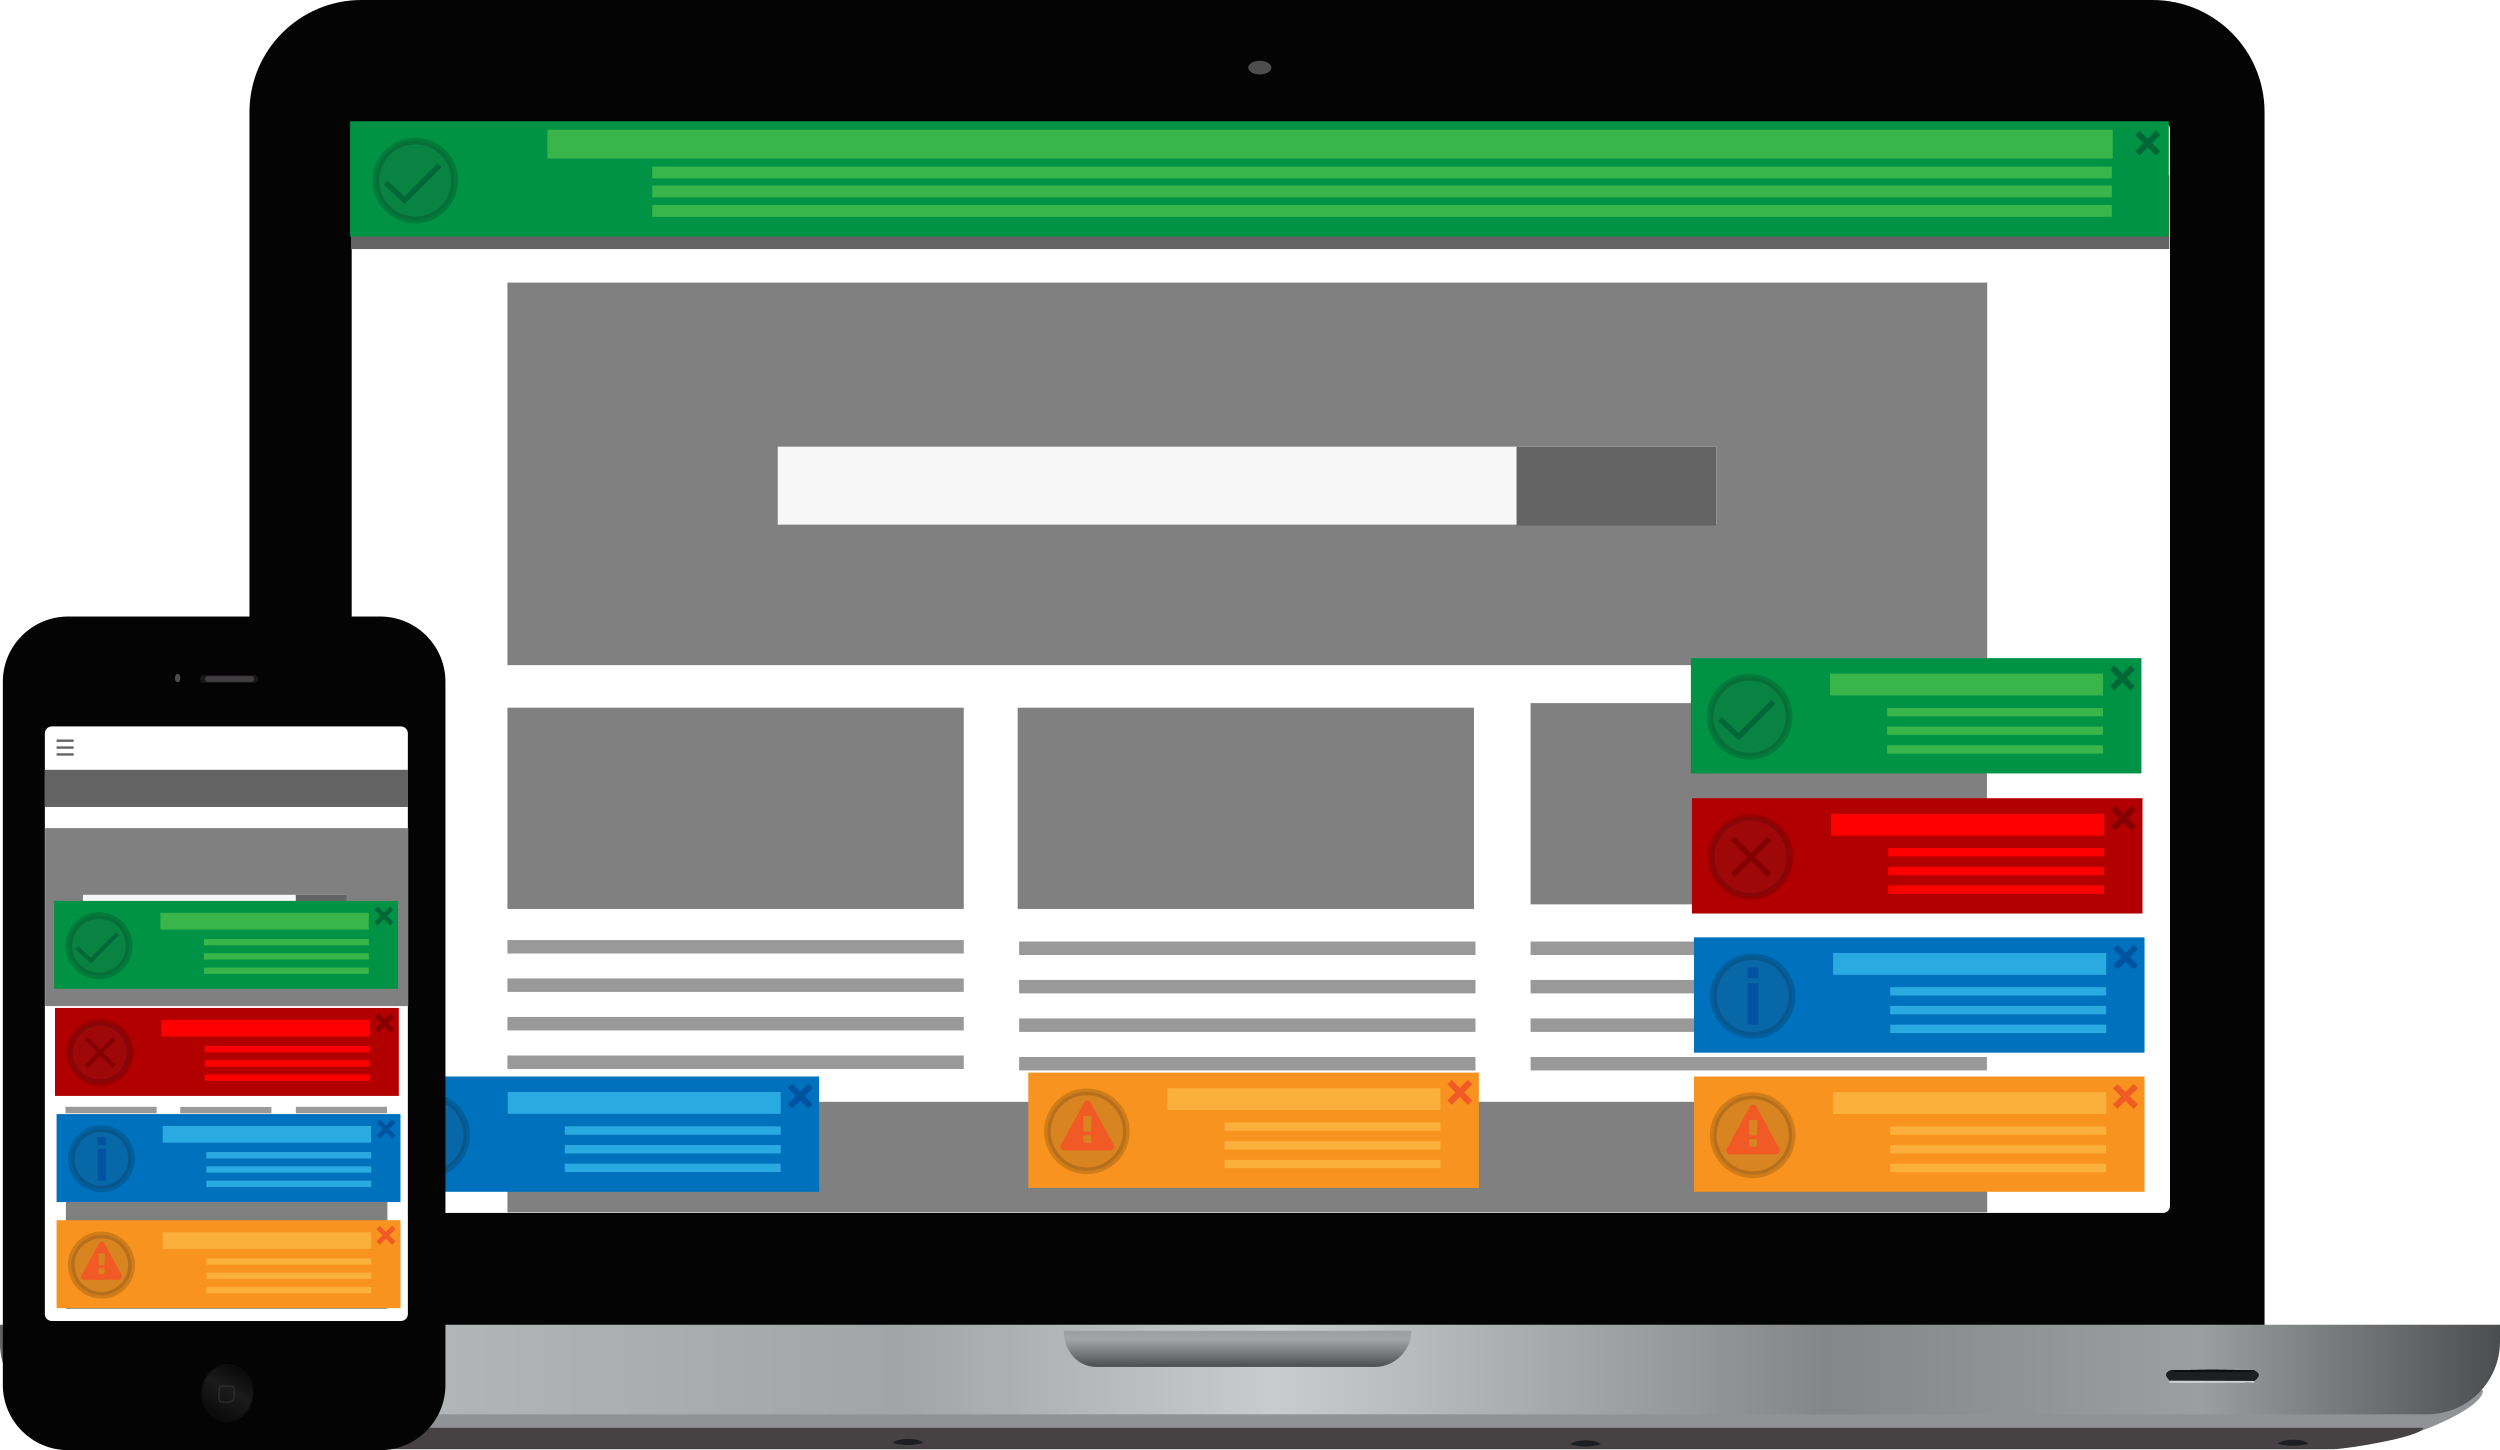
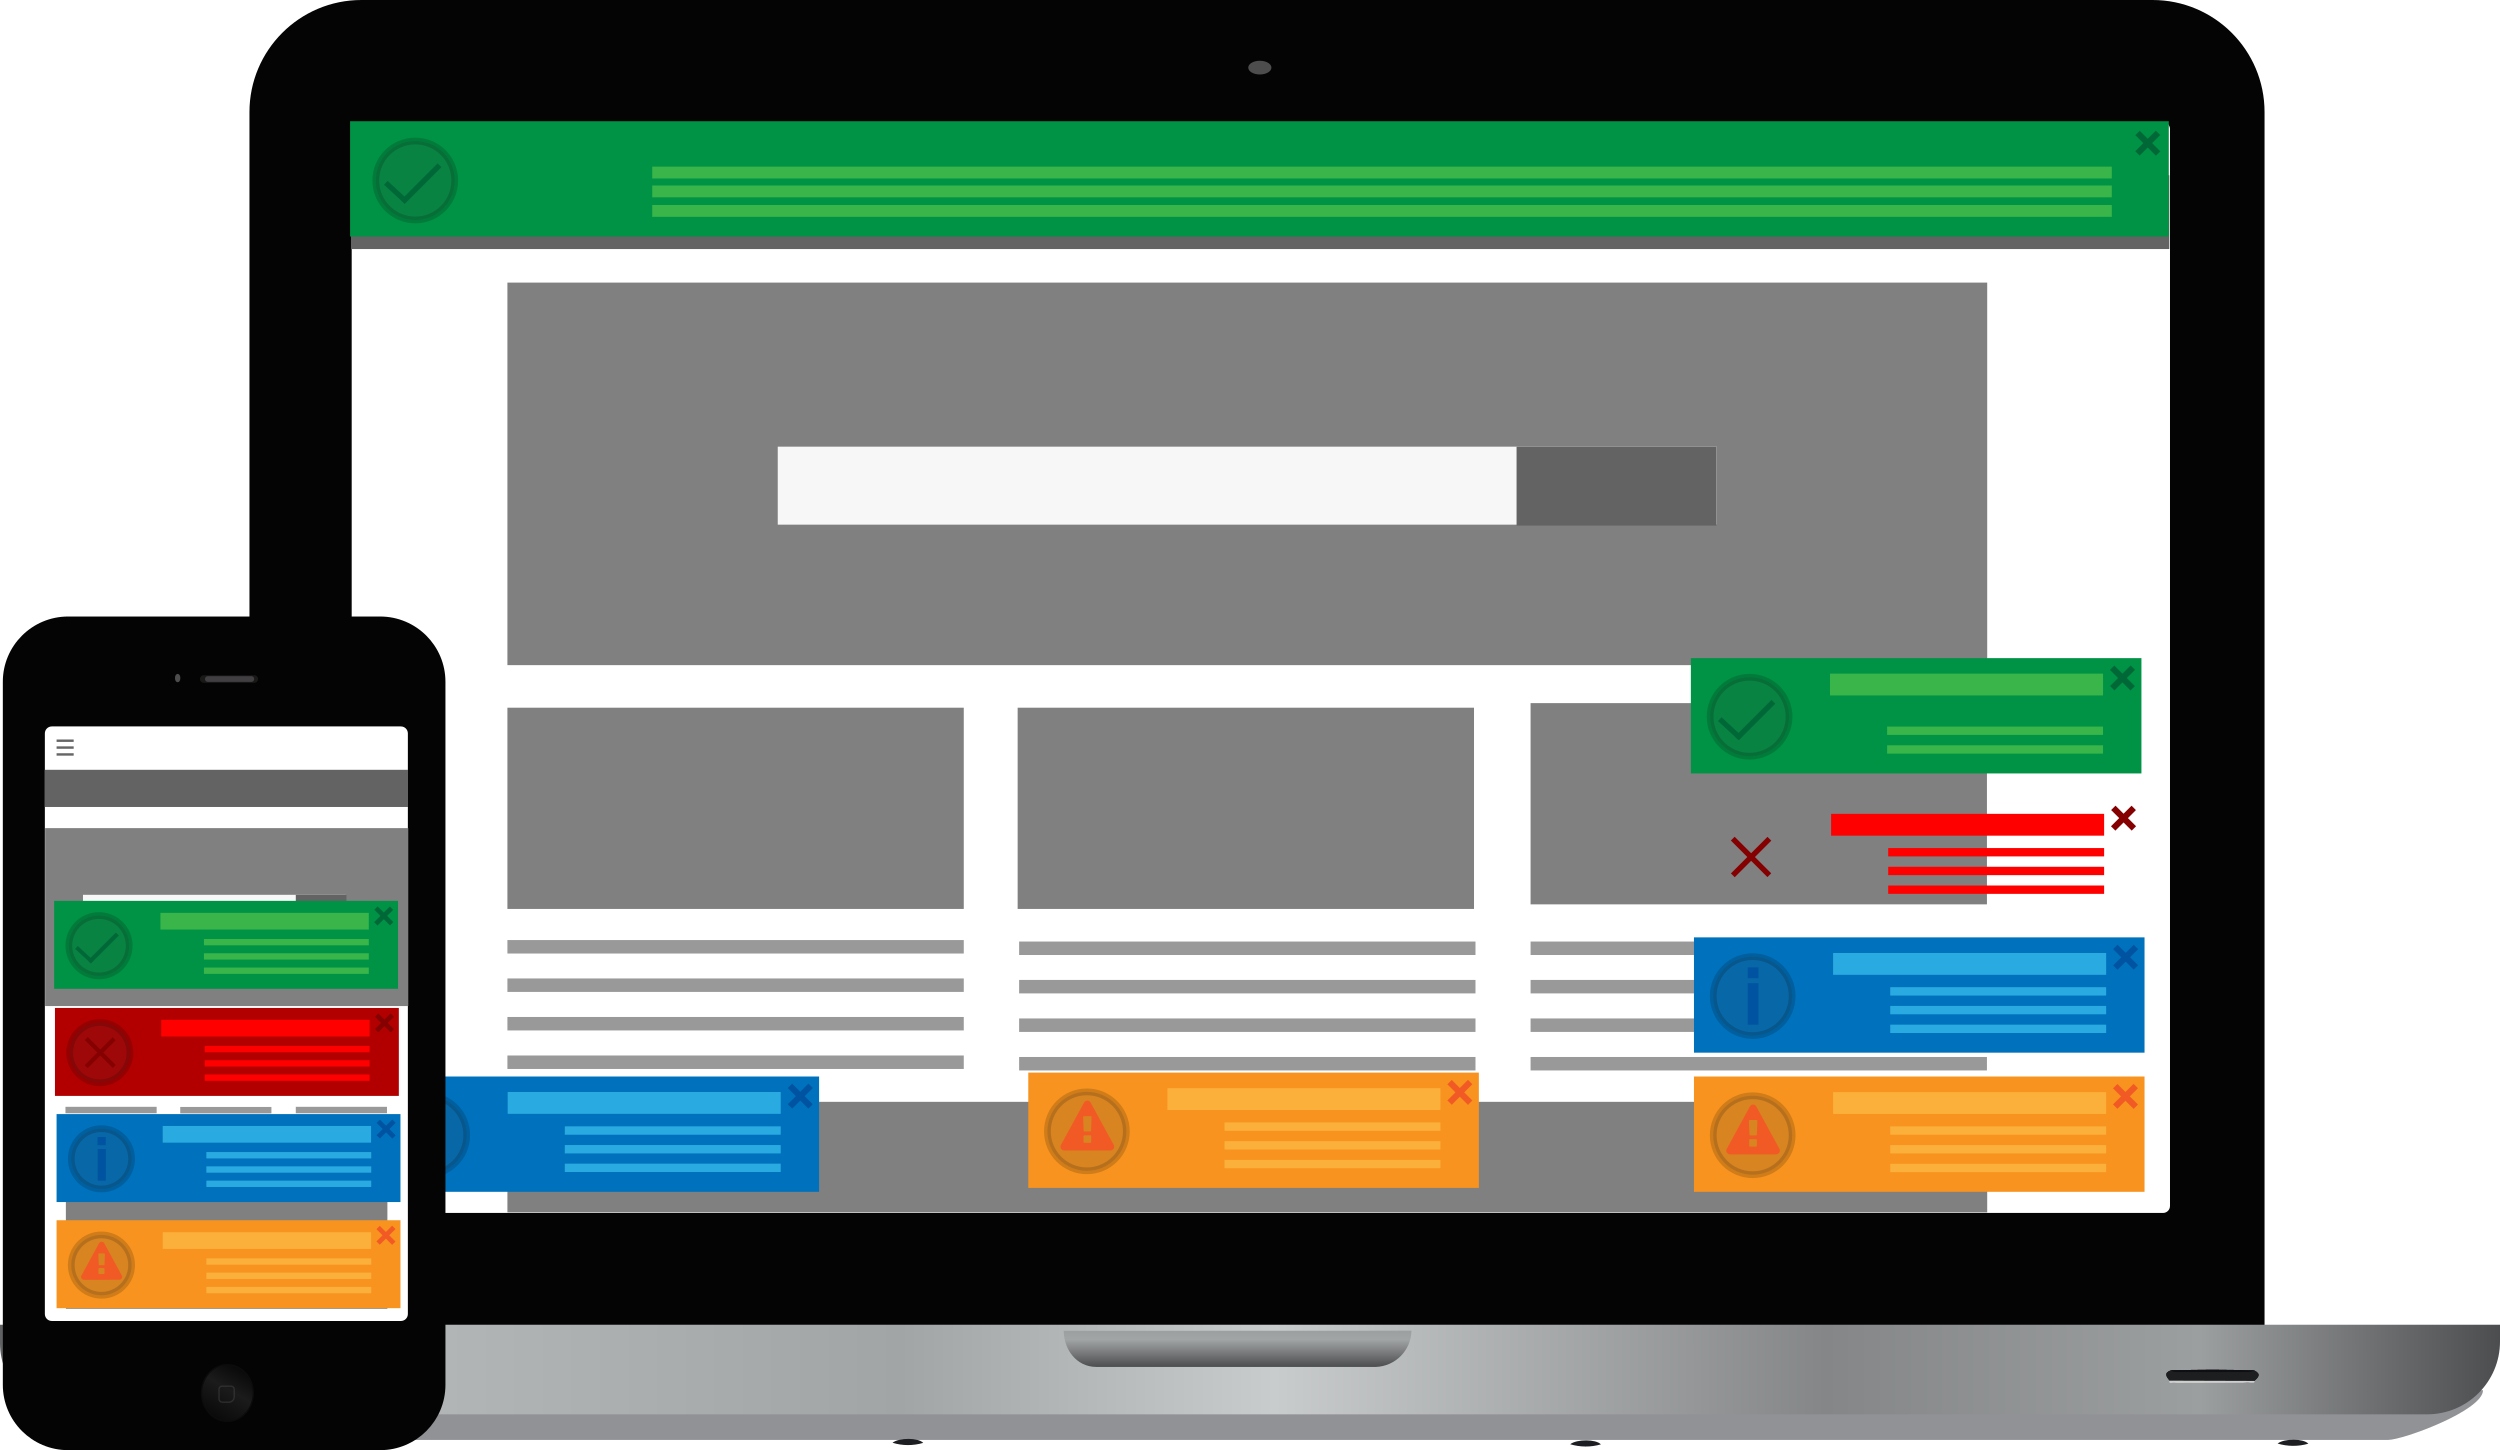
<svg xmlns="http://www.w3.org/2000/svg" version="1.1" id="Layer_1" x="0px" y="0px" viewBox="0 0 1856 1076.6" style="enable-background:new 0 0 1856 1076.6;" xml:space="preserve">
  <style type="text/css">
	.st0{fill:#040404;}
	.st1{fill:#FFFFFF;}
	.st2{fill:#4D4D4D;}
	.st3{fill:#636363;}
	.st4{fill:#808080;}
	.st5{fill:#F7F7F7;}
	.st6{fill:#999999;}
	.st7{fill:#AFAFAF;}
	.st8{fill:#919296;}
	.st9{fill:url(#SVGID_1_);}
	.st10{fill:#464142;}
	.st11{fill:url(#SVGID_2_);}
	.st12{fill:#1D1E21;}
	.st13{fill:#0D0F12;}
	.st14{fill:#1C1E20;}
	.st15{fill:#DCDDE0;}
	.st16{fill:#CECECE;}
	.st17{fill:#0071BC;}
	.st18{fill:#29ABE2;}
	.st19{fill:#0053A0;}
	.st20{opacity:0.16;fill:#333333;stroke:#000000;stroke-width:5;stroke-miterlimit:10;enable-background:new    ;}
	.st21{fill:url(#SVGID_3_);stroke:#0C0C0C;stroke-miterlimit:10;}
	.st22{opacity:0.55;fill:none;stroke:#424242;stroke-miterlimit:10;enable-background:new    ;}
	.st23{fill:#191918;}
	.st24{fill:#423F43;}
	.st25{fill:#666666;}
	.st26{fill:#009245;}
	.st27{fill:#39B54A;}
	.st28{fill:#006837;}
	.st29{fill:#B20000;}
	.st30{fill:#FF0000;}
	.st31{fill:#850000;}
	.st32{fill:#F7931E;}
	.st33{fill:#FBB03B;}
	.st34{fill:#F15A24;}
</style>
  <g>
    <path class="st0" d="M268.4,0H1598c45.9,0,83.2,37.2,83.2,83.2l0,0v900.6h-1496V83.2C185.2,37.3,222.4,0,268.4,0L268.4,0z" />
    <path class="st1" d="M266.3,90.6h1339.5c2.9,0,5.2,2.3,5.2,5.2v799.5c0,2.9-2.3,5.2-5.2,5.2H266.3c-2.9,0-5.2-2.3-5.2-5.2V95.8   C261.1,92.9,263.5,90.6,266.3,90.6z" />
    <ellipse class="st2" cx="935.3" cy="50.2" rx="8.6" ry="5.1" />
    <rect x="260.6" y="130.1" class="st3" width="1349.9" height="54.8" />
    <rect x="376.7" y="209.8" class="st4" width="1098.6" height="284" />
    <rect x="577.4" y="331.6" class="st5" width="697.1" height="57.9" />
    <rect x="1125.9" y="331.6" class="st3" width="148.5" height="58.6" />
    <rect x="755.5" y="525.4" class="st4" width="338.8" height="149.4" />
    <rect x="1136.3" y="522" class="st4" width="338.8" height="149.4" />
    <rect x="376.7" y="525.4" class="st4" width="338.8" height="149.4" />
    <rect x="756.6" y="699" class="st6" width="338.8" height="10" />
    <rect x="756.6" y="727.5" class="st6" width="338.8" height="10" />
    <rect x="756.6" y="756.1" class="st6" width="338.8" height="10" />
    <rect x="756.6" y="784.7" class="st6" width="338.8" height="10" />
    <rect x="376.7" y="818" class="st4" width="1098.6" height="82.1" />
    <rect x="376.7" y="697.9" class="st6" width="338.8" height="10" />
    <rect x="376.7" y="726.4" class="st6" width="338.8" height="10" />
    <rect x="376.7" y="755" class="st6" width="338.8" height="10" />
    <rect x="376.7" y="783.6" class="st6" width="338.8" height="10" />
    <rect x="1136.3" y="699" class="st6" width="338.8" height="10" />
    <rect x="1136.3" y="727.5" class="st6" width="338.8" height="10" />
    <rect x="1136.3" y="756.1" class="st6" width="338.8" height="10" />
    <rect x="1136.3" y="784.7" class="st6" width="338.8" height="10" />
    <rect x="1141.3" y="152.3" class="st6" width="164" height="13.6" />
    <rect x="935.3" y="152.3" class="st7" width="164" height="13.6" />
    <rect x="532.6" y="152.3" class="st6" width="164" height="13.6" />
    <rect x="729.6" y="152.3" class="st6" width="164" height="13.6" />
    <path class="st8" d="M1843.4,1032.1c0,15.1-59.4,36.9-70.5,36.9H90.7c-11.1,0-70.5-21.9-70.5-36.9H1843.4z" />
    <linearGradient id="SVGID_1_" gradientUnits="userSpaceOnUse" x1="0" y1="1016.75" x2="1856" y2="1016.75">
      <stop offset="0" style="stop-color:#606162" />
      <stop offset="0.12" style="stop-color:#B7BABB" />
      <stop offset="0.36" style="stop-color:#A2A5A6" />
      <stop offset="0.51" style="stop-color:#C9CCCD" />
      <stop offset="0.73" style="stop-color:#848687" />
      <stop offset="0.88" style="stop-color:#9C9FA0" />
      <stop offset="1" style="stop-color:#4C4D4E" />
    </linearGradient>
    <path class="st9" d="M0,983.5h1856v12.4c0,29.9-24.2,54.1-54.1,54.1l0,0H52.8C23.7,1050,0,1026.4,0,997.2l0,0   C0,997.2,0,983.5,0,983.5z" />
-     <path class="st10" d="M1798.9,1060c0,6.5-56.6,15.9-67.1,15.9H130.1c-10.5,0-67.1-9.5-67.1-15.9H1798.9z" />
    <linearGradient id="SVGID_2_" gradientUnits="userSpaceOnUse" x1="918.8" y1="987.946" x2="918.8" y2="1014.809">
      <stop offset="0" style="stop-color:#9C9FA0" />
      <stop offset="0.24" style="stop-color:#A2A5A6" />
      <stop offset="1" style="stop-color:#4C4D4E" />
    </linearGradient>
    <path class="st11" d="M1047.9,987.9c-0.3,14.6-12,26.5-26.6,26.9H813.9c-15,0-24.2-13.4-24.2-26.8L1047.9,987.9z" />
    <path class="st12" d="M662.6,1071.1c5-3.9,19.2-3.8,22.8,0.1C677.9,1073.4,670,1073.4,662.6,1071.1z" />
    <path class="st12" d="M1165.7,1072.2c5-3.9,19.2-3.8,22.8,0.1C1181,1074.5,1173.1,1074.4,1165.7,1072.2z" />
    <path class="st12" d="M129.4,1070.4c5-3.9,19.2-3.8,22.8,0.1C144.8,1072.7,136.9,1072.6,129.4,1070.4z" />
    <path class="st12" d="M1690.9,1071.7c5-3.9,19.2-3.8,22.8,0.1C1706.2,1074,1698.3,1073.9,1690.9,1071.7z" />
    <path class="st13" d="M1673.6,1021c-1.2,0.5-2.4,0.9-3.7,1.1h-54.4c-1.4,0.1-2.7-0.3-3.7-1.2   C1632.4,1020.4,1653,1020.3,1673.6,1021L1673.6,1021z" />
    <path class="st14" d="M1610.7,1025c-2.4-2.9-4.5-5.8,1-7.7c13.8,1.2,27.5,0.4,41.3,0.5c6.9,0.4,13.8,0.3,20.6-0.4   c5.4,2.7,3,5.2,0,7.8c-3.7,1.6-7.5,0.7-11.3,0.7c-15,0.1-30.1,0-45.2,0C1615,1025.9,1612.6,1026.9,1610.7,1025z" />
    <path class="st15" d="M1610.7,1025l62.9,0.2c0,0.4-0.1,0.7-0.1,1.1c-20.8,0.1-41.6,0.2-62.3,0.2c-0.2,0-0.5-0.2-0.5-0.3   C1610.6,1025.8,1610.6,1025.4,1610.7,1025z" />
    <path class="st13" d="M1673.6,1017.5c-1.2,0.5-2.4,0.9-3.7,1.1h-54.4c-1.4,0.1-2.7-0.3-3.7-1.2   C1632.4,1016.8,1653,1016.7,1673.6,1017.5L1673.6,1017.5z" />
    <path class="st13" d="M1673.6,1017.5c-1.2,0.5-2.4,0.9-3.7,1.1h-54.4c-1.4,0.1-2.7-0.3-3.7-1.2   C1632.4,1016.8,1653,1016.7,1673.6,1017.5L1673.6,1017.5z" />
    <path class="st14" d="M1610.7,1025c-2.4-2.9-4.5-5.8,1-7.7c13.8,1.2,27.5,0.4,41.3,0.5c6.9,0.4,13.8,0.3,20.6-0.4   c5.4,2.7,3,5.2,0,7.8c-3.7,1.6-7.5,0.7-11.3,0.7c-15,0.1-30.1,0-45.2,0C1615,1025.9,1612.6,1026.9,1610.7,1025z" />
    <path class="st16" d="M1610.7,1025l62.9,0.2c0,0.4-0.1,0.7-0.1,1.1c-20.8,0.1-41.6,0.2-62.3,0.2c-0.2,0-0.5-0.2-0.5-0.3   C1610.6,1025.8,1610.6,1025.4,1610.7,1025z" />
-     <path class="st13" d="M1673.6,1017.5c-1.2,0.5-2.4,0.9-3.7,1.1h-54.4c-1.4,0.1-2.7-0.3-3.7-1.2   C1632.4,1016.8,1653,1016.7,1673.6,1017.5L1673.6,1017.5z" />
+     <path class="st13" d="M1673.6,1017.5c-1.2,0.5-2.4,0.9-3.7,1.1h-54.4c-1.4,0.1-2.7-0.3-3.7-1.2   C1632.4,1016.8,1653,1016.7,1673.6,1017.5z" />
  </g>
  <g>
    <rect x="273.6" y="799.2" class="st17" width="334.5" height="85.6" />
    <rect x="376.9" y="810.7" class="st18" width="202.7" height="16.2" />
    <rect x="419.3" y="836.2" class="st18" width="160.3" height="6.2" />
    <rect x="419.3" y="850.1" class="st18" width="160.3" height="6.2" />
    <rect x="419.3" y="863.9" class="st18" width="160.3" height="6.2" />
    <rect x="583.5" y="811.5" transform="matrix(0.707 -0.707 0.707 0.707 -401.385 658.569)" class="st19" width="21.6" height="4.6" />
    <rect x="592" y="803" transform="matrix(0.707 -0.707 0.707 0.707 -401.419 658.58)" class="st19" width="4.6" height="21.6" />
    <circle class="st20" cx="317.2" cy="842.7" r="29.3" />
    <rect x="313.6" y="833.1" class="st19" width="8" height="30.8" />
    <rect x="313.6" y="821.4" class="st19" width="8" height="8" />
  </g>
  <g>
    <path class="st0" d="M50.6,457.7h231.6c26.8,0,48.5,21.7,48.5,48.5v521.9c0,26.8-21.7,48.5-48.5,48.5H50.6   c-26.8,0-48.5-21.7-48.5-48.5V506.3C2,479.5,23.8,457.7,50.6,457.7z" />
    <linearGradient id="SVGID_3_" gradientUnits="userSpaceOnUse" x1="158.501" y1="1052.003" x2="179.056" y2="1016.47">
      <stop offset="0" style="stop-color:#0A0A0A" />
      <stop offset="0.57" style="stop-color:#1B1B1B" />
      <stop offset="1" style="stop-color:#090909" />
    </linearGradient>
    <ellipse class="st21" cx="168.8" cy="1034.2" rx="19.2" ry="21" />
    <path class="st22" d="M165,1029.1h6.5c1.3,0,2.4,1.1,2.4,2.4v5.5c0,2.2-1.8,4-4,4l0,0H165c-1.3,0-2.4-1.1-2.4-2.4v-7.1   C162.6,1030.1,163.6,1029,165,1029.1L165,1029.1z" />
    <ellipse class="st2" cx="131.9" cy="503.4" rx="2" ry="3.1" />
    <path class="st23" d="M151.2,501.3h37.6c1.5,0,2.8,1.2,2.8,2.8l0,0c0,1.5-1.2,2.8-2.8,2.8h-37.6c-1.5,0-2.8-1.2-2.8-2.8l0,0   C148.4,502.6,149.7,501.3,151.2,501.3z" />
    <path class="st24" d="M154.3,502h32.3c1.2,0,2.1,0.9,2.1,2.1l0,0c0,1.2-0.9,2.1-2.1,2.1h-32.3c-1.2,0-2.1-0.9-2.1-2.1l0,0   C152.2,502.9,153.1,502,154.3,502z" />
    <path class="st1" d="M38.5,539.3h259.1c2.9,0,5.2,2.3,5.2,5.2v431c0,2.9-2.3,5.2-5.2,5.2H38.5c-2.9,0-5.2-2.3-5.2-5.2v-431   C33.3,541.6,35.6,539.3,38.5,539.3z" />
    <rect x="33.3" y="571.5" class="st3" width="269.6" height="27.6" />
    <rect x="33.5" y="614.8" class="st4" width="269.6" height="132.1" />
    <rect x="61.6" y="664.3" class="st5" width="195.1" height="28.5" />
    <rect x="133.8" y="758.7" class="st4" width="67.7" height="52.8" />
    <rect x="219.6" y="758.9" class="st4" width="67.7" height="52.8" />
    <rect x="48.6" y="758.9" class="st4" width="67.7" height="52.8" />
    <rect x="133.8" y="821.8" class="st6" width="67.7" height="4.8" />
    <rect x="133.8" y="832.5" class="st6" width="67.7" height="4.8" />
    <rect x="133.8" y="843.3" class="st6" width="67.7" height="4.8" />
    <rect x="133.8" y="854" class="st6" width="67.7" height="4.8" />
    <rect x="133.8" y="864.7" class="st6" width="67.7" height="4.8" />
    <rect x="219.6" y="821.7" class="st6" width="67.7" height="4.8" />
    <rect x="219.6" y="832.4" class="st6" width="67.7" height="4.8" />
    <rect x="219.6" y="843.1" class="st6" width="67.7" height="4.8" />
    <rect x="219.6" y="853.9" class="st6" width="67.7" height="4.8" />
    <rect x="219.6" y="864.6" class="st6" width="67.7" height="4.8" />
    <rect x="48.6" y="821.7" class="st6" width="67.7" height="4.8" />
    <rect x="48.6" y="832.4" class="st6" width="67.7" height="4.8" />
    <rect x="48.6" y="843.1" class="st6" width="67.7" height="4.8" />
    <rect x="48.6" y="853.9" class="st6" width="67.7" height="4.8" />
    <rect x="48.6" y="864.6" class="st6" width="67.7" height="4.8" />
    <rect x="48.9" y="880.2" class="st4" width="238.7" height="66.9" />
    <rect x="48.9" y="956.2" class="st6" width="238.7" height="4.8" />
    <rect x="48.9" y="966.9" class="st6" width="238.7" height="4.9" />
    <rect x="42" y="549" class="st25" width="12.7" height="1.8" />
    <rect x="42" y="554.1" class="st25" width="12.7" height="1.8" />
    <rect x="42" y="559.2" class="st25" width="12.7" height="1.8" />
    <rect x="219.6" y="664.3" class="st3" width="37.6" height="29.1" />
  </g>
  <g>
    <rect x="1255.3" y="488.6" class="st26" width="334.5" height="85.6" />
    <rect x="1358.6" y="500.1" class="st27" width="202.7" height="16.2" />
-     <rect x="1401" y="525.6" class="st27" width="160.3" height="6.2" />
    <rect x="1401" y="539.4" class="st27" width="160.3" height="6.2" />
    <rect x="1401" y="553.3" class="st27" width="160.3" height="6.2" />
    <rect x="1565.2" y="500.9" transform="matrix(0.707 -0.707 0.707 0.707 105.782 1261.752)" class="st28" width="21.6" height="4.6" />
    <rect x="1573.6" y="492.4" transform="matrix(0.707 -0.707 0.707 0.707 105.748 1261.739)" class="st28" width="4.6" height="21.6" />
    <circle class="st20" cx="1298.9" cy="532.1" r="29.3" />
    <rect x="1282.6" y="530.6" transform="matrix(0.679 -0.734 0.734 0.679 15.086 1116.483)" class="st28" width="3.9" height="20.8" />
    <rect x="1284" y="532.5" transform="matrix(0.707 -0.707 0.707 0.707 3.778 1078.033)" class="st28" width="38.4" height="4" />
  </g>
  <g>
-     <rect x="1256.1" y="592.6" class="st29" width="334.5" height="85.6" />
    <rect x="1359.4" y="604.2" class="st30" width="202.7" height="16.2" />
    <rect x="1401.8" y="629.6" class="st30" width="160.3" height="6.2" />
    <rect x="1401.8" y="643.5" class="st30" width="160.3" height="6.2" />
    <rect x="1401.8" y="657.4" class="st30" width="160.3" height="6.2" />
    <rect x="1565.9" y="605" transform="matrix(0.707 -0.707 0.707 0.707 32.366 1292.783)" class="st31" width="21.6" height="4.6" />
    <rect x="1574.5" y="596.5" transform="matrix(0.707 -0.707 0.707 0.707 32.401 1292.823)" class="st31" width="4.6" height="21.6" />
-     <circle class="st20" cx="1299.6" cy="636.2" r="29.3" />
    <rect x="1281" y="634.2" transform="matrix(0.707 -0.707 0.707 0.707 -69.027 1105.715)" class="st31" width="38.4" height="4" />
    <rect x="1298.2" y="616.9" transform="matrix(0.707 -0.707 0.707 0.707 -69.005 1105.696)" class="st31" width="4" height="38.4" />
  </g>
  <g>
    <rect x="1257.6" y="695.9" class="st17" width="334.5" height="85.6" />
    <rect x="1360.9" y="707.5" class="st18" width="202.7" height="16.2" />
    <rect x="1403.3" y="732.9" class="st18" width="160.3" height="6.2" />
    <rect x="1403.3" y="746.8" class="st18" width="160.3" height="6.2" />
    <rect x="1403.3" y="760.7" class="st18" width="160.3" height="6.2" />
    <rect x="1567.5" y="708.3" transform="matrix(0.707 -0.707 0.707 0.707 -40.18 1324.151)" class="st19" width="21.6" height="4.6" />
    <rect x="1576" y="699.7" transform="matrix(0.707 -0.707 0.707 0.707 -40.157 1324.128)" class="st19" width="4.6" height="21.6" />
    <circle class="st20" cx="1301.2" cy="739.5" r="29.3" />
    <rect x="1297.5" y="729.9" class="st19" width="8" height="30.8" />
    <rect x="1297.5" y="718.2" class="st19" width="8" height="8" />
  </g>
  <g>
    <g>
      <rect x="1257.6" y="799.2" class="st32" width="334.5" height="85.6" />
      <rect x="1360.9" y="810.8" class="st33" width="202.7" height="16.2" />
      <rect x="1403.3" y="836.2" class="st33" width="160.3" height="6.2" />
      <rect x="1403.3" y="850.1" class="st33" width="160.3" height="6.2" />
      <rect x="1403.3" y="864" class="st33" width="160.3" height="6.2" />
      <rect x="1567.4" y="811.5" transform="matrix(0.707 -0.707 0.707 0.707 -113.189 1354.341)" class="st34" width="21.6" height="4.6" />
      <rect x="1575.9" y="803.1" transform="matrix(0.707 -0.707 0.707 0.707 -113.254 1354.354)" class="st34" width="4.6" height="21.6" />
      <circle class="st20" cx="1301.2" cy="842.8" r="29.3" />
    </g>
    <path class="st34" d="M1304.3,850.6v-4.2c0-0.2-0.1-0.4-0.2-0.5s-0.3-0.2-0.5-0.2h-4.3c-0.2,0-0.4,0.1-0.5,0.2   c-0.1,0.1-0.2,0.3-0.2,0.5v4.2c0,0.2,0.1,0.4,0.2,0.5s0.3,0.2,0.5,0.2h4.3c0.2,0,0.4-0.1,0.5-0.2   C1304.2,851,1304.3,850.8,1304.3,850.6z M1304.3,842.3l0.4-10.2c0-0.2-0.1-0.3-0.2-0.4c-0.2-0.2-0.4-0.2-0.5-0.2h-4.9   c-0.2,0-0.3,0.1-0.5,0.2c-0.1,0.1-0.2,0.3-0.2,0.5l0.4,10.2c0,0.1,0.1,0.3,0.2,0.4c0.1,0.1,0.3,0.1,0.5,0.1h4.1   c0.2,0,0.4,0,0.5-0.1C1304.2,842.5,1304.2,842.4,1304.3,842.3z M1303.9,821.5l17.1,31.3c0.5,0.9,0.5,1.9,0,2.8   c-0.3,0.4-0.6,0.8-1,1c-0.4,0.3-0.9,0.4-1.4,0.4h-34.2c-0.5,0-1-0.1-1.4-0.4c-0.4-0.3-0.8-0.6-1-1c-0.5-0.9-0.6-1.9,0-2.8   l17.1-31.3c0.3-0.5,0.6-0.8,1-1.1s0.9-0.4,1.4-0.4s1,0.1,1.4,0.4C1303.3,820.7,1303.7,821,1303.9,821.5z" />
  </g>
  <g>
    <rect x="40.2" y="668.8" class="st26" width="255.3" height="65.3" />
    <rect x="119.1" y="677.7" class="st27" width="154.7" height="12.4" />
    <rect x="151.4" y="697.1" class="st27" width="122.4" height="4.7" />
    <rect x="151.4" y="707.7" class="st27" width="122.4" height="4.7" />
    <rect x="151.4" y="718.3" class="st27" width="122.4" height="4.7" />
    <rect x="276.7" y="678.3" transform="matrix(0.707 -0.707 0.707 0.707 -397.412 400.691)" class="st28" width="16.5" height="3.5" />
    <rect x="283.3" y="671.8" transform="matrix(0.707 -0.707 0.707 0.707 -397.378 400.72)" class="st28" width="3.5" height="16.5" />
    <circle class="st20" cx="73.5" cy="702.1" r="22.4" />
    <rect x="61.2" y="700.9" transform="matrix(0.679 -0.734 0.734 0.679 -500.22 273.453)" class="st28" width="2.9" height="15.9" />
    <rect x="62.2" y="702.3" transform="matrix(0.707 -0.707 0.707 0.707 -475.182 260.492)" class="st28" width="29.3" height="3.1" />
  </g>
  <g>
    <rect x="40.8" y="748.3" class="st29" width="255.3" height="65.3" />
    <rect x="119.7" y="757.1" class="st30" width="154.7" height="12.4" />
    <rect x="152" y="776.5" class="st30" width="122.4" height="4.7" />
    <rect x="152" y="787.1" class="st30" width="122.4" height="4.7" />
    <rect x="152" y="797.7" class="st30" width="122.4" height="4.7" />
    <rect x="277.3" y="757.7" transform="matrix(0.707 -0.707 0.707 0.707 -453.384 424.357)" class="st31" width="16.5" height="3.5" />
    <rect x="283.8" y="751.2" transform="matrix(0.707 -0.707 0.707 0.707 -453.377 424.383)" class="st31" width="3.5" height="16.5" />
    <circle class="st20" cx="74.1" cy="781.5" r="22.4" />
    <rect x="59.8" y="780" transform="matrix(0.707 -0.707 0.707 0.707 -530.828 281.59)" class="st31" width="29.3" height="3.1" />
    <rect x="73" y="766.8" transform="matrix(0.707 -0.707 0.707 0.707 -530.764 281.617)" class="st31" width="3.1" height="29.3" />
  </g>
  <g>
    <rect x="42" y="827.1" class="st17" width="255.3" height="65.3" />
    <rect x="120.8" y="835.9" class="st18" width="154.7" height="12.4" />
    <rect x="153.2" y="855.3" class="st18" width="122.4" height="4.7" />
    <rect x="153.2" y="865.9" class="st18" width="122.4" height="4.7" />
    <rect x="153.2" y="876.5" class="st18" width="122.4" height="4.7" />
    <rect x="278.5" y="836.5" transform="matrix(0.707 -0.707 0.707 0.707 -508.756 448.261)" class="st19" width="16.5" height="3.5" />
    <rect x="285" y="830.1" transform="matrix(0.707 -0.707 0.707 0.707 -508.793 448.278)" class="st19" width="3.5" height="16.5" />
    <circle class="st20" cx="75.3" cy="860.3" r="22.4" />
    <rect x="72.5" y="853" class="st19" width="6.1" height="23.5" />
    <rect x="72.4" y="844.1" class="st19" width="6.1" height="6.1" />
  </g>
  <g>
    <g>
      <rect x="42" y="905.9" class="st32" width="255.3" height="65.3" />
      <rect x="120.8" y="914.8" class="st33" width="154.7" height="12.4" />
      <rect x="153.2" y="934.2" class="st33" width="122.4" height="4.7" />
      <rect x="153.2" y="944.8" class="st33" width="122.4" height="4.7" />
      <rect x="153.2" y="955.4" class="st33" width="122.4" height="4.7" />
      <rect x="278.4" y="915.3" transform="matrix(0.707 -0.707 0.707 0.707 -564.49 471.327)" class="st34" width="16.5" height="3.5" />
      <rect x="284.9" y="908.9" transform="matrix(0.707 -0.707 0.707 0.707 -564.561 471.358)" class="st34" width="3.5" height="16.5" />
      <circle class="st20" cx="75.3" cy="939.2" r="22.4" />
    </g>
    <path class="st34" d="M77.6,945.2V942c0-0.2-0.1-0.3-0.2-0.4c-0.1-0.1-0.2-0.2-0.4-0.2h-3.3c-0.1,0-0.3,0.1-0.4,0.2   c-0.1,0.1-0.2,0.2-0.2,0.4v3.2c0,0.2,0.1,0.3,0.2,0.4c0.1,0.1,0.2,0.2,0.4,0.2h3.4c0.1,0,0.3-0.1,0.4-0.2   C77.6,945.4,77.6,945.3,77.6,945.2z M77.6,938.8l0.3-7.8c0-0.1-0.1-0.2-0.2-0.3s-0.3-0.2-0.4-0.2h-3.7c-0.1,0-0.3,0.1-0.4,0.2   c-0.1,0.1-0.2,0.2-0.2,0.4l0.3,7.8c0,0.1,0.1,0.2,0.2,0.3s0.2,0.1,0.4,0.1H77c0.2,0,0.3,0,0.4-0.1C77.5,939,77.6,938.9,77.6,938.8z    M77.4,923l13,23.9c0.4,0.7,0.4,1.4,0,2.1c-0.2,0.3-0.5,0.6-0.8,0.8s-0.7,0.3-1.1,0.3H62.4c-0.4,0-0.7-0.1-1.1-0.3   s-0.6-0.5-0.8-0.8c-0.4-0.7-0.4-1.4,0-2.1l13-23.9c0.2-0.4,0.5-0.6,0.8-0.8s0.7-0.3,1.1-0.3s0.8,0.1,1.1,0.3   C76.9,922.3,77.2,922.6,77.4,923z" />
  </g>
  <g>
    <g>
      <rect x="763.4" y="796.3" class="st32" width="334.5" height="85.6" />
      <rect x="866.7" y="807.9" class="st33" width="202.7" height="16.2" />
      <rect x="909.1" y="833.3" class="st33" width="160.3" height="6.2" />
      <rect x="909.1" y="847.2" class="st33" width="160.3" height="6.2" />
      <rect x="909.1" y="861.1" class="st33" width="160.3" height="6.2" />
      <rect x="1073.2" y="808.6" transform="matrix(0.707 -0.707 0.707 0.707 -255.877 1004.026)" class="st34" width="21.6" height="4.6" />
      <rect x="1081.7" y="800.2" transform="matrix(0.707 -0.707 0.707 0.707 -255.964 1004.015)" class="st34" width="4.6" height="21.6" />
      <circle class="st20" cx="806.9" cy="839.9" r="29.3" />
    </g>
    <path class="st34" d="M810.1,847.7v-4.2c0-0.2-0.1-0.4-0.2-0.5s-0.3-0.2-0.5-0.2h-4.3c-0.2,0-0.4,0.1-0.5,0.2s-0.2,0.3-0.2,0.5v4.2   c0,0.2,0.1,0.4,0.2,0.5c0.1,0.1,0.3,0.2,0.5,0.2h4.3c0.2,0,0.4-0.1,0.5-0.2C810,848.1,810.1,847.9,810.1,847.7z M810,839.4   l0.4-10.2c0-0.2-0.1-0.3-0.2-0.4c-0.2-0.2-0.4-0.2-0.5-0.2h-4.9c-0.2,0-0.3,0.1-0.5,0.2c-0.1,0.1-0.2,0.3-0.2,0.5l0.4,10.2   c0,0.1,0.1,0.3,0.2,0.4c0.1,0.1,0.3,0.1,0.5,0.1h4.1c0.2,0,0.4,0,0.5-0.1C809.9,839.7,810,839.5,810,839.4z M809.7,818.6l17.1,31.3   c0.5,0.9,0.5,1.9,0,2.8c-0.3,0.4-0.6,0.8-1,1c-0.4,0.3-0.9,0.4-1.4,0.4h-34.3c-0.5,0-1-0.1-1.4-0.4c-0.4-0.3-0.8-0.6-1-1   c-0.5-0.9-0.6-1.9,0-2.8l17.1-31.3c0.3-0.5,0.6-0.8,1-1.1s0.9-0.4,1.4-0.4s1,0.1,1.4,0.4C809.1,817.8,809.5,818.2,809.7,818.6z" />
  </g>
  <g>
    <rect x="259.9" y="90" class="st26" width="1350.2" height="85.6" />
-     <rect x="406.4" y="96.3" class="st27" width="1162.1" height="21.4" />
    <rect x="484.2" y="123.7" class="st27" width="1083.6" height="8.8" />
    <rect x="1583.9" y="103.8" transform="matrix(0.707 -0.707 0.707 0.707 392.015 1158.686)" class="st28" width="21.6" height="4.6" />
    <rect x="1592.4" y="95.4" transform="matrix(0.707 -0.707 0.707 0.707 392.006 1158.715)" class="st28" width="4.6" height="21.6" />
    <circle class="st20" cx="308.3" cy="134" r="29.3" />
    <rect x="292.2" y="132.4" transform="matrix(0.679 -0.734 0.734 0.679 -10.48 261.718)" class="st28" width="3.9" height="20.8" />
    <rect x="293.5" y="134.3" transform="matrix(0.707 -0.707 0.707 0.707 -4.798 261.054)" class="st28" width="38.5" height="4" />
    <rect x="484.2" y="137.7" class="st27" width="1083.6" height="8.8" />
    <rect x="484.2" y="152.2" class="st27" width="1083.6" height="8.8" />
  </g>
</svg>